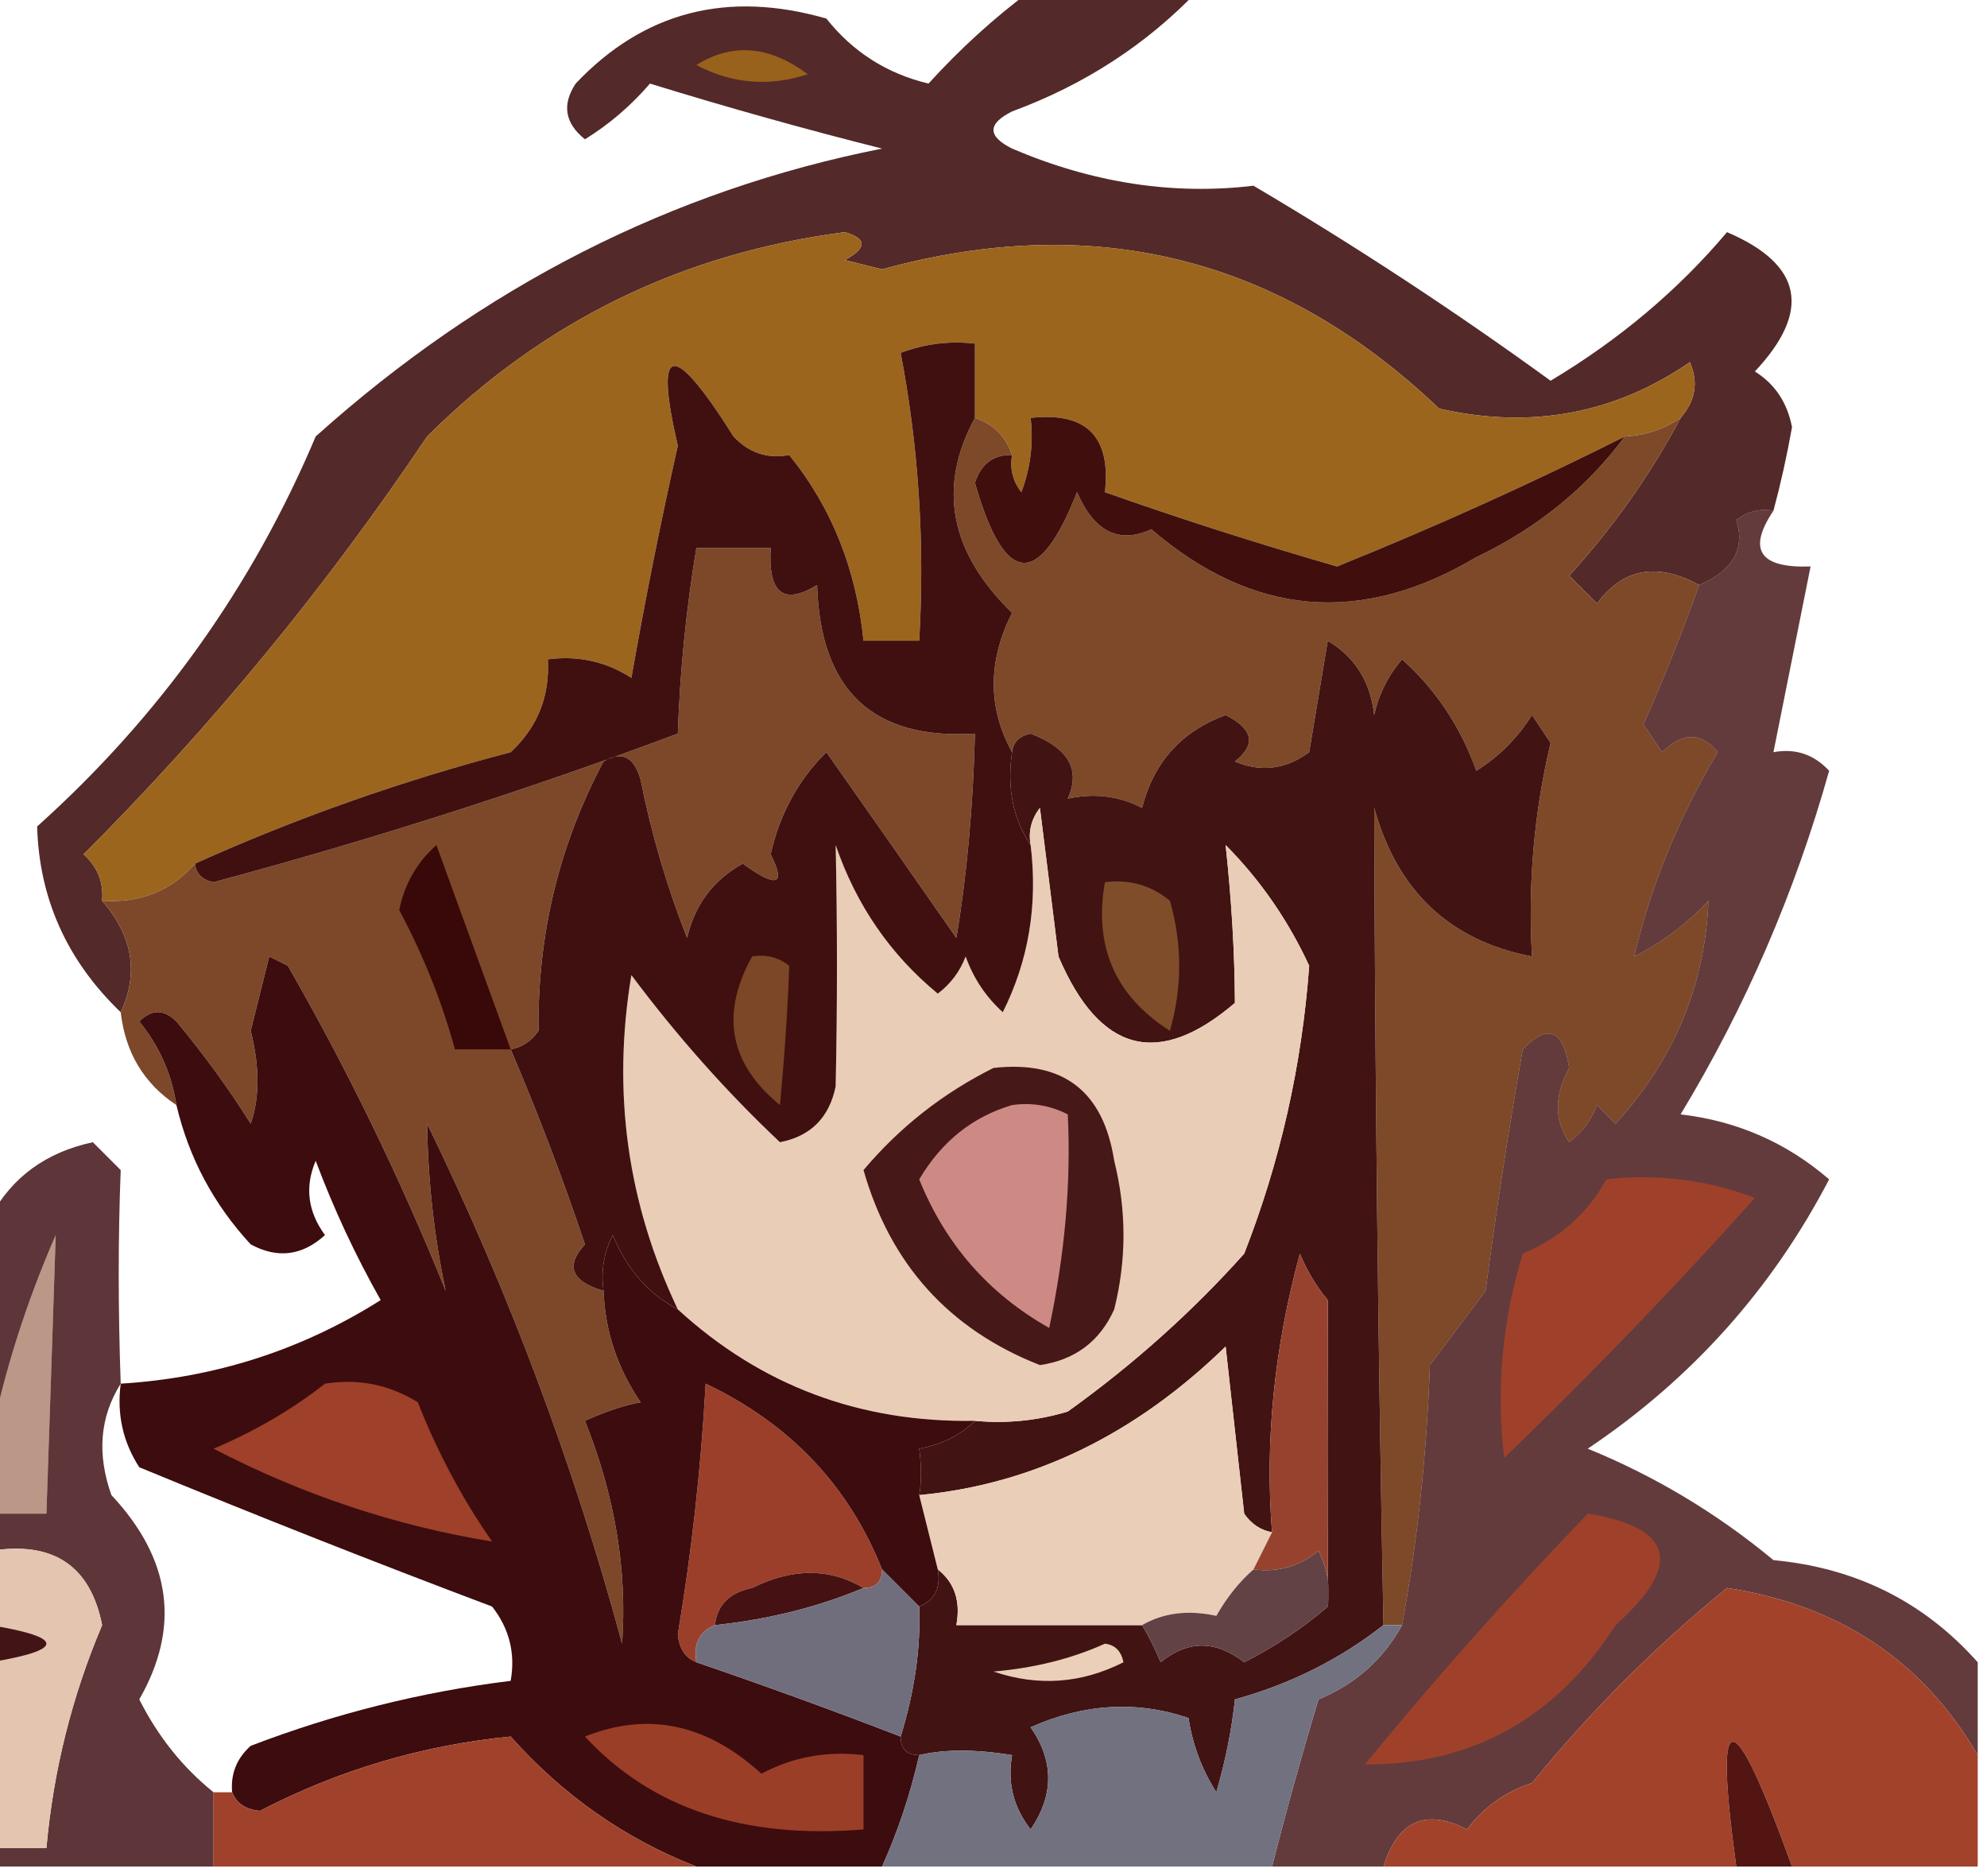
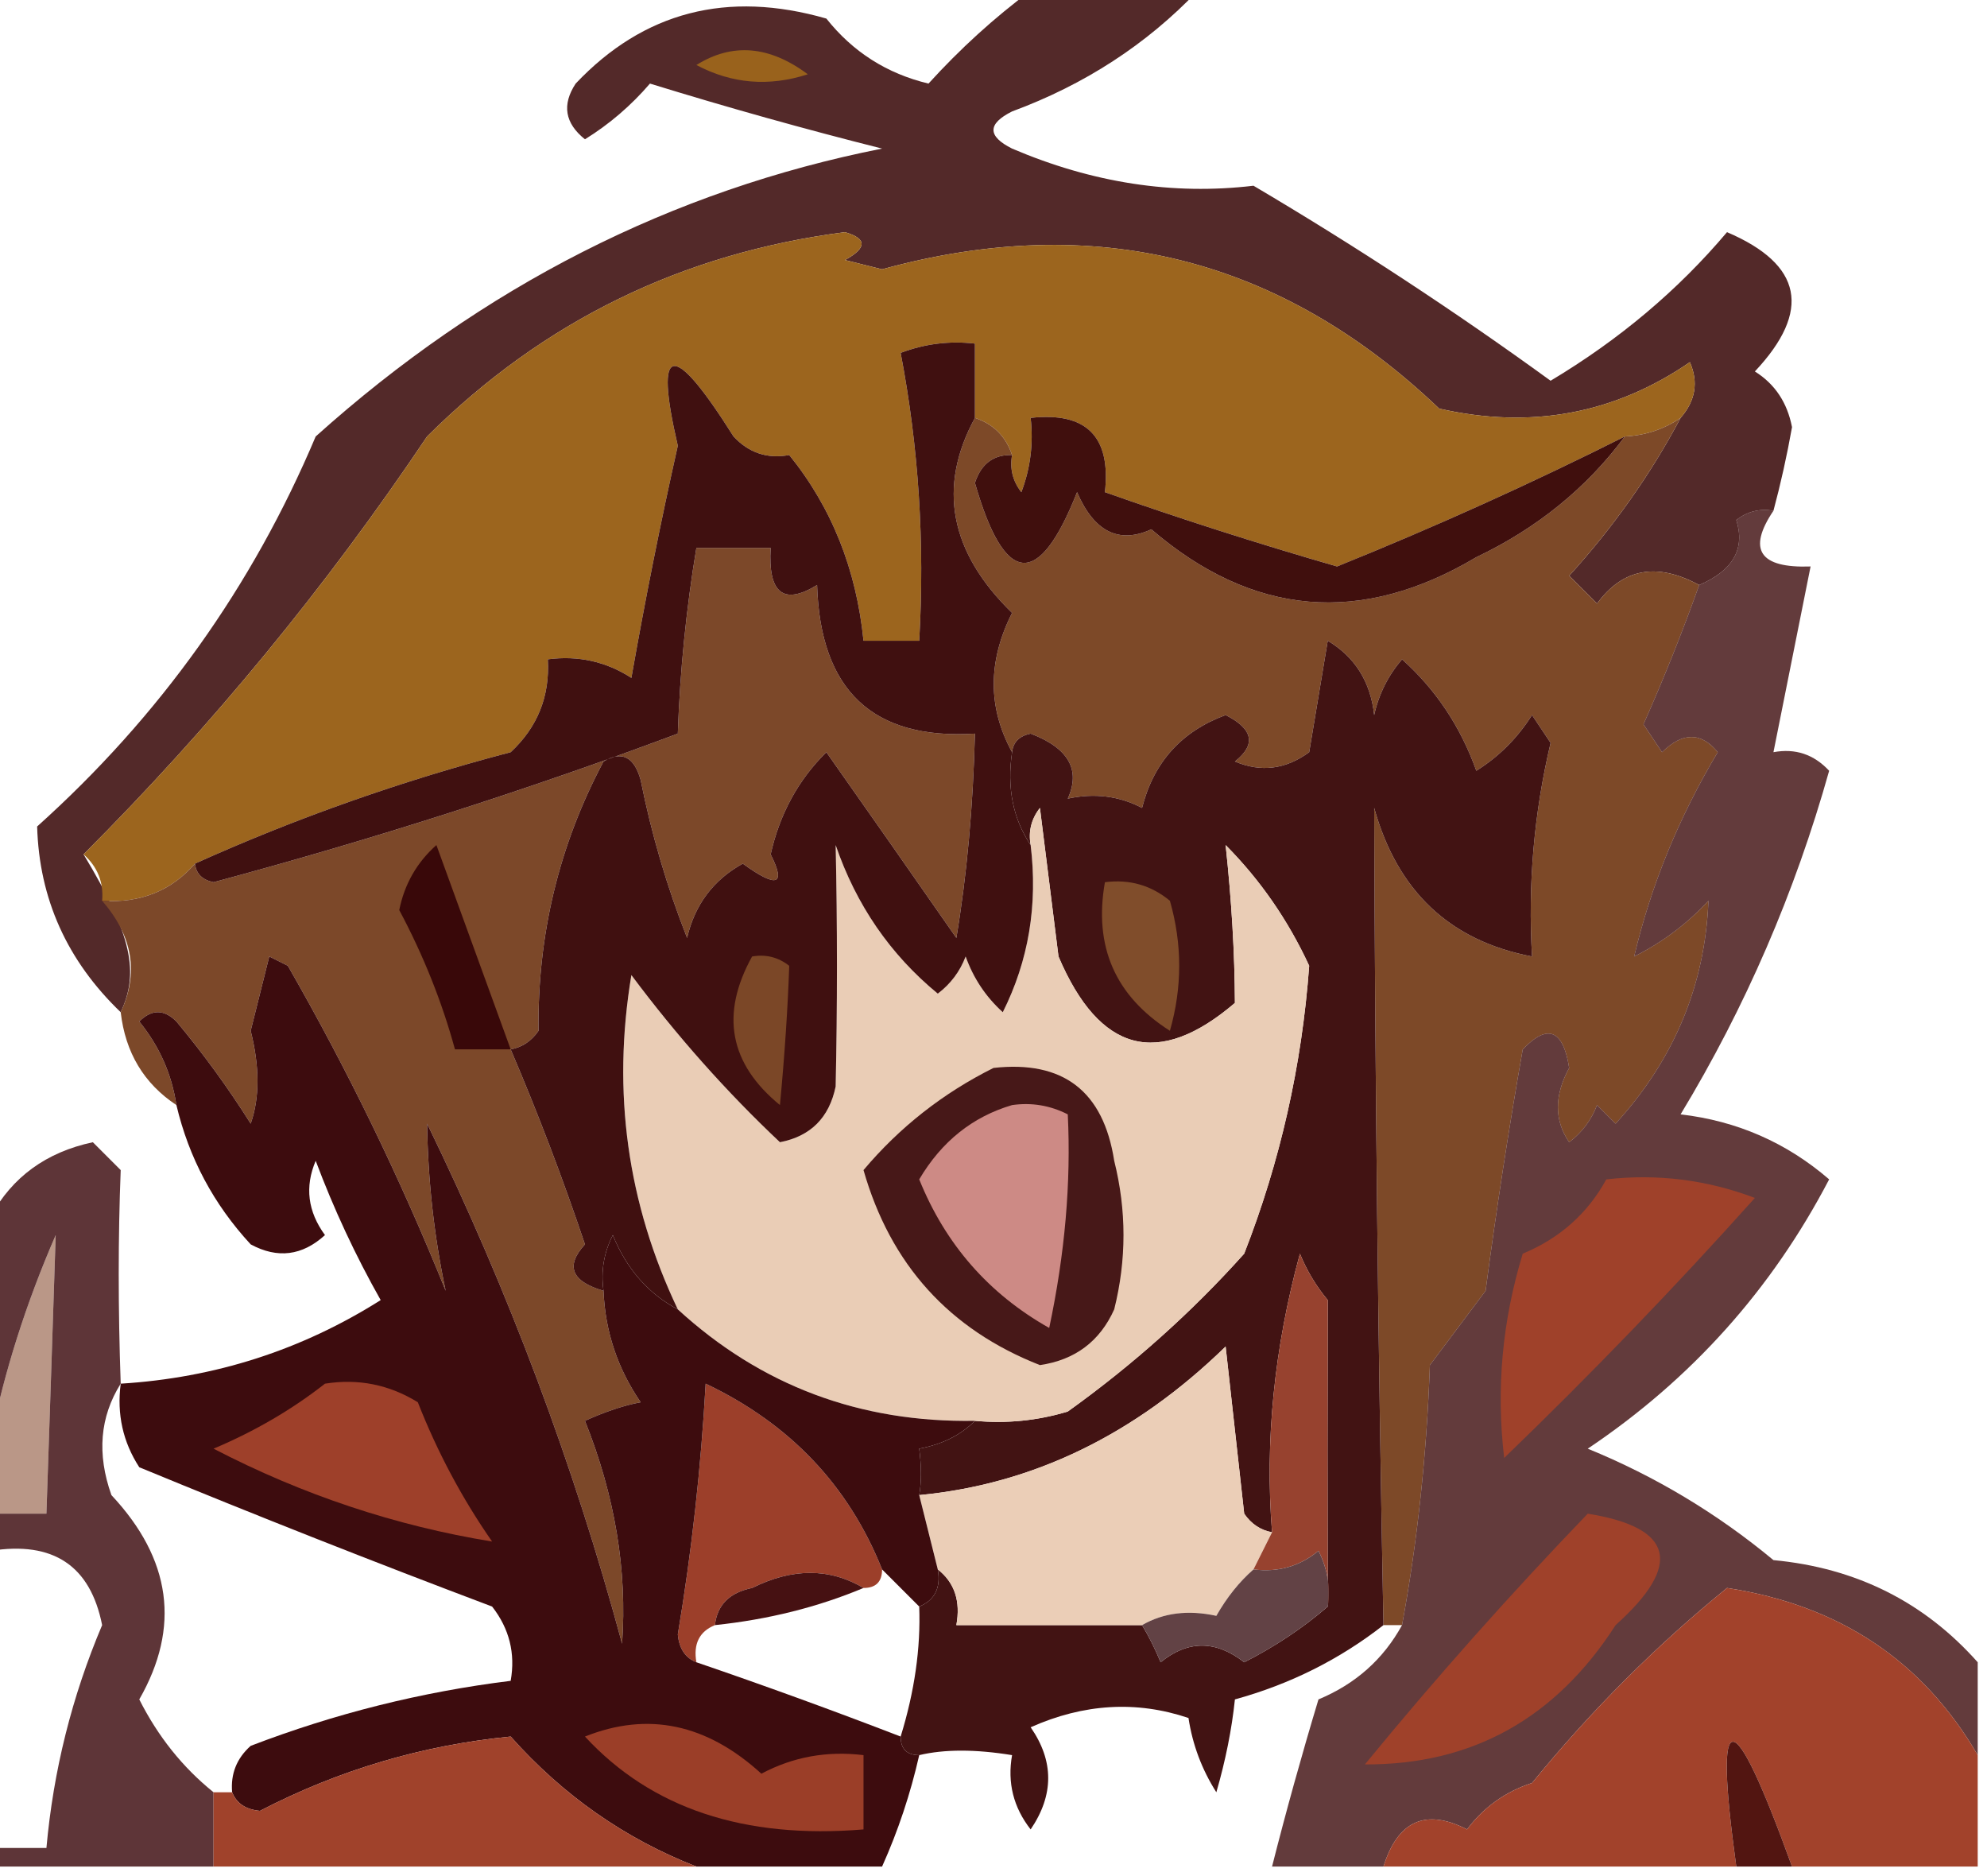
<svg xmlns="http://www.w3.org/2000/svg" version="1.1" width="107px" height="101px" style="shape-rendering:geometricPrecision; text-rendering:geometricPrecision; image-rendering:optimizeQuality; fill-rule:evenodd; clip-rule:evenodd">
  <g>
-     <path style="opacity:0.873" fill="#3b0b0b" d="M 55.5,-0.5 C 58.5,-0.5 61.5,-0.5 64.5,-0.5C 61.744,2.389 58.411,4.556 54.5,6C 53.167,6.667 53.167,7.333 54.5,8C 58.831,9.85 63.164,10.516 67.5,10C 73.004,13.251 78.338,16.751 83.5,20.5C 87.2,18.287 90.366,15.62 93,12.5C 97.065,14.236 97.565,16.736 94.5,20C 95.578,20.674 96.245,21.674 96.5,23C 96.227,24.533 95.894,26.033 95.5,27.5C 94.761,27.369 94.094,27.536 93.5,28C 93.989,29.552 93.322,30.719 91.5,31.5C 89.227,30.265 87.394,30.598 86,32.5C 85.5,32 85,31.5 84.5,31C 86.888,28.371 88.888,25.538 90.5,22.5C 91.303,21.577 91.47,20.577 91,19.5C 86.936,22.29 82.436,23.123 77.5,22C 68.954,13.856 58.954,11.356 47.5,14.5C 46.833,14.333 46.167,14.167 45.5,14C 46.696,13.346 46.696,12.846 45.5,12.5C 36.736,13.632 29.236,17.299 23,23.5C 17.559,31.607 11.392,39.107 4.5,46C 5.252,46.671 5.586,47.504 5.5,48.5C 7.151,50.402 7.484,52.402 6.5,54.5C 3.61,51.725 2.11,48.391 2,44.5C 8.588,38.587 13.588,31.587 17,23.5C 26.007,15.415 36.174,10.248 47.5,8C 43.339,6.953 39.173,5.787 35,4.5C 33.98,5.687 32.814,6.687 31.5,7.5C 30.417,6.635 30.251,5.635 31,4.5C 34.66,0.633 39.16,-0.534 44.5,1C 45.927,2.797 47.76,3.964 50,4.5C 51.709,2.621 53.542,0.954 55.5,-0.5 Z" />
+     <path style="opacity:0.873" fill="#3b0b0b" d="M 55.5,-0.5 C 58.5,-0.5 61.5,-0.5 64.5,-0.5C 61.744,2.389 58.411,4.556 54.5,6C 53.167,6.667 53.167,7.333 54.5,8C 58.831,9.85 63.164,10.516 67.5,10C 73.004,13.251 78.338,16.751 83.5,20.5C 87.2,18.287 90.366,15.62 93,12.5C 97.065,14.236 97.565,16.736 94.5,20C 95.578,20.674 96.245,21.674 96.5,23C 96.227,24.533 95.894,26.033 95.5,27.5C 94.761,27.369 94.094,27.536 93.5,28C 93.989,29.552 93.322,30.719 91.5,31.5C 89.227,30.265 87.394,30.598 86,32.5C 85.5,32 85,31.5 84.5,31C 86.888,28.371 88.888,25.538 90.5,22.5C 91.303,21.577 91.47,20.577 91,19.5C 86.936,22.29 82.436,23.123 77.5,22C 68.954,13.856 58.954,11.356 47.5,14.5C 46.833,14.333 46.167,14.167 45.5,14C 46.696,13.346 46.696,12.846 45.5,12.5C 36.736,13.632 29.236,17.299 23,23.5C 17.559,31.607 11.392,39.107 4.5,46C 7.151,50.402 7.484,52.402 6.5,54.5C 3.61,51.725 2.11,48.391 2,44.5C 8.588,38.587 13.588,31.587 17,23.5C 26.007,15.415 36.174,10.248 47.5,8C 43.339,6.953 39.173,5.787 35,4.5C 33.98,5.687 32.814,6.687 31.5,7.5C 30.417,6.635 30.251,5.635 31,4.5C 34.66,0.633 39.16,-0.534 44.5,1C 45.927,2.797 47.76,3.964 50,4.5C 51.709,2.621 53.542,0.954 55.5,-0.5 Z" />
  </g>
  <g>
    <path style="opacity:1" fill="#99621c" d="M 37.5,3.5 C 39.435,2.291 41.435,2.458 43.5,4C 41.402,4.678 39.402,4.511 37.5,3.5 Z" />
  </g>
  <g>
    <path style="opacity:1" fill="#9c651e" d="M 90.5,22.5 C 89.609,23.11 88.609,23.443 87.5,23.5C 82.453,26.034 77.286,28.367 72,30.5C 67.723,29.265 63.556,27.932 59.5,26.5C 59.833,23.5 58.5,22.167 55.5,22.5C 55.657,23.873 55.49,25.207 55,26.5C 54.536,25.906 54.369,25.239 54.5,24.5C 54.167,23.5 53.5,22.833 52.5,22.5C 52.5,21.167 52.5,19.833 52.5,18.5C 51.127,18.343 49.793,18.51 48.5,19C 49.471,24.072 49.805,29.238 49.5,34.5C 48.5,34.5 47.5,34.5 46.5,34.5C 46.114,30.651 44.781,27.318 42.5,24.5C 41.325,24.719 40.325,24.386 39.5,23.5C 36.211,18.283 35.211,18.45 36.5,24C 35.578,28.106 34.744,32.273 34,36.5C 32.644,35.62 31.144,35.286 29.5,35.5C 29.617,37.483 28.95,39.15 27.5,40.5C 21.597,42.052 15.93,44.052 10.5,46.5C 9.221,47.968 7.554,48.635 5.5,48.5C 5.586,47.504 5.252,46.671 4.5,46C 11.392,39.107 17.559,31.607 23,23.5C 29.236,17.299 36.736,13.632 45.5,12.5C 46.696,12.846 46.696,13.346 45.5,14C 46.167,14.167 46.833,14.333 47.5,14.5C 58.954,11.356 68.954,13.856 77.5,22C 82.436,23.123 86.936,22.29 91,19.5C 91.47,20.577 91.303,21.577 90.5,22.5 Z" />
  </g>
  <g>
    <path style="opacity:1" fill="#7d4928" d="M 52.5,22.5 C 53.5,22.833 54.167,23.5 54.5,24.5C 53.503,24.47 52.836,24.97 52.5,26C 54.098,31.569 55.931,31.736 58,26.5C 58.918,28.632 60.251,29.299 62,28.5C 67.463,33.191 73.296,33.691 79.5,30C 82.773,28.441 85.44,26.274 87.5,23.5C 88.609,23.443 89.609,23.11 90.5,22.5C 88.888,25.538 86.888,28.371 84.5,31C 85,31.5 85.5,32 86,32.5C 87.394,30.598 89.227,30.265 91.5,31.5C 90.606,34.011 89.606,36.511 88.5,39C 88.833,39.5 89.167,40 89.5,40.5C 90.609,39.41 91.609,39.41 92.5,40.5C 90.399,44.02 88.899,47.687 88,51.5C 89.512,50.743 90.846,49.743 92,48.5C 91.817,53.049 90.151,57.049 87,60.5C 86.667,60.167 86.333,59.833 86,59.5C 85.692,60.308 85.192,60.975 84.5,61.5C 83.691,60.319 83.691,58.986 84.5,57.5C 84.176,55.431 83.343,55.098 82,56.5C 81.24,60.819 80.573,65.152 80,69.5C 79,70.833 78,72.167 77,73.5C 76.826,78.351 76.326,83.018 75.5,87.5C 75.167,87.5 74.833,87.5 74.5,87.5C 74.213,72.661 74.046,57.995 74,43.5C 75.249,47.99 78.082,50.657 82.5,51.5C 82.272,47.609 82.606,43.776 83.5,40C 83.167,39.5 82.833,39 82.5,38.5C 81.719,39.737 80.719,40.737 79.5,41.5C 78.653,39.128 77.32,37.128 75.5,35.5C 74.749,36.376 74.249,37.376 74,38.5C 73.804,36.714 72.971,35.38 71.5,34.5C 71.167,36.5 70.833,38.5 70.5,40.5C 69.232,41.428 67.899,41.595 66.5,41C 67.654,40.086 67.487,39.253 66,38.5C 63.624,39.376 62.124,41.042 61.5,43.5C 60.268,42.855 58.935,42.689 57.5,43C 58.205,41.444 57.538,40.277 55.5,39.5C 54.893,39.624 54.56,39.957 54.5,40.5C 53.186,38.105 53.186,35.605 54.5,33C 51.14,29.724 50.473,26.224 52.5,22.5 Z" />
  </g>
  <g>
    <path style="opacity:0.799" fill="#3c0a0c" d="M 95.5,27.5 C 94.086,29.598 94.752,30.598 97.5,30.5C 96.833,33.833 96.167,37.167 95.5,40.5C 96.675,40.281 97.675,40.614 98.5,41.5C 96.657,48.062 93.99,54.229 90.5,60C 93.538,60.353 96.205,61.52 98.5,63.5C 95.406,69.428 91.073,74.261 85.5,78C 89.132,79.484 92.466,81.484 95.5,84C 99.95,84.418 103.616,86.252 106.5,89.5C 106.5,91.167 106.5,92.833 106.5,94.5C 103.548,89.426 99.048,86.426 93,85.5C 89.179,88.604 85.679,92.104 82.5,96C 81.069,96.465 79.903,97.299 79,98.5C 76.776,97.359 75.276,98.026 74.5,100.5C 72.5,100.5 70.5,100.5 68.5,100.5C 69.258,97.513 70.091,94.513 71,91.5C 72.992,90.672 74.492,89.339 75.5,87.5C 76.326,83.018 76.826,78.351 77,73.5C 78,72.167 79,70.833 80,69.5C 80.573,65.152 81.24,60.819 82,56.5C 83.343,55.098 84.176,55.431 84.5,57.5C 83.691,58.986 83.691,60.319 84.5,61.5C 85.192,60.975 85.692,60.308 86,59.5C 86.333,59.833 86.667,60.167 87,60.5C 90.151,57.049 91.817,53.049 92,48.5C 90.846,49.743 89.512,50.743 88,51.5C 88.899,47.687 90.399,44.02 92.5,40.5C 91.609,39.41 90.609,39.41 89.5,40.5C 89.167,40 88.833,39.5 88.5,39C 89.606,36.511 90.606,34.011 91.5,31.5C 93.322,30.719 93.989,29.552 93.5,28C 94.094,27.536 94.761,27.369 95.5,27.5 Z" />
  </g>
  <g>
    <path style="opacity:1" fill="#400f0d" d="M 87.5,23.5 C 85.44,26.274 82.773,28.441 79.5,30C 73.296,33.691 67.463,33.191 62,28.5C 60.251,29.299 58.918,28.632 58,26.5C 55.931,31.736 54.098,31.569 52.5,26C 52.836,24.97 53.503,24.47 54.5,24.5C 54.369,25.239 54.536,25.906 55,26.5C 55.49,25.207 55.657,23.873 55.5,22.5C 58.5,22.167 59.833,23.5 59.5,26.5C 63.556,27.932 67.723,29.265 72,30.5C 77.286,28.367 82.453,26.034 87.5,23.5 Z" />
  </g>
  <g>
    <path style="opacity:1" fill="#421313" d="M 74.5,87.5 C 72.134,89.35 69.467,90.683 66.5,91.5C 66.331,93.117 65.997,94.784 65.5,96.5C 64.719,95.271 64.219,93.938 64,92.5C 61.2,91.557 58.366,91.724 55.5,93C 56.76,94.814 56.76,96.647 55.5,98.5C 54.571,97.311 54.238,95.978 54.5,94.5C 52.525,94.178 50.858,94.178 49.5,94.5C 48.833,94.5 48.5,94.167 48.5,93.5C 49.25,91.07 49.584,88.737 49.5,86.5C 50.338,86.158 50.672,85.492 50.5,84.5C 51.404,85.209 51.737,86.209 51.5,87.5C 54.833,87.5 58.167,87.5 61.5,87.5C 61.88,88.133 62.213,88.8 62.5,89.5C 63.968,88.305 65.468,88.305 67,89.5C 68.666,88.652 70.166,87.652 71.5,86.5C 71.484,80.776 71.484,75.276 71.5,70C 70.874,69.25 70.374,68.416 70,67.5C 68.612,72.598 68.112,77.598 68.5,82.5C 67.883,82.389 67.383,82.056 67,81.5C 66.667,78.5 66.333,75.5 66,72.5C 61.123,77.249 55.623,79.916 49.5,80.5C 49.624,79.803 49.624,78.97 49.5,78C 50.737,77.768 51.737,77.268 52.5,76.5C 54.199,76.66 55.866,76.493 57.5,76C 61.016,73.48 64.183,70.647 67,67.5C 68.94,62.539 70.106,57.373 70.5,52C 69.363,49.543 67.863,47.376 66,45.5C 66.322,48.492 66.489,51.326 66.5,54C 62.379,57.523 59.212,56.689 57,51.5C 56.667,48.833 56.333,46.167 56,43.5C 55.536,44.094 55.369,44.761 55.5,45.5C 54.549,44.081 54.215,42.415 54.5,40.5C 54.56,39.957 54.893,39.624 55.5,39.5C 57.538,40.277 58.205,41.444 57.5,43C 58.935,42.689 60.268,42.855 61.5,43.5C 62.124,41.042 63.624,39.376 66,38.5C 67.487,39.253 67.654,40.086 66.5,41C 67.899,41.595 69.232,41.428 70.5,40.5C 70.833,38.5 71.167,36.5 71.5,34.5C 72.971,35.38 73.804,36.714 74,38.5C 74.249,37.376 74.749,36.376 75.5,35.5C 77.32,37.128 78.653,39.128 79.5,41.5C 80.719,40.737 81.719,39.737 82.5,38.5C 82.833,39 83.167,39.5 83.5,40C 82.606,43.776 82.272,47.609 82.5,51.5C 78.082,50.657 75.249,47.99 74,43.5C 74.046,57.995 74.213,72.661 74.5,87.5 Z" />
  </g>
  <g>
    <path style="opacity:1" fill="#7c4829" d="M 27.5,56.5 C 28.972,59.944 30.305,63.444 31.5,67C 30.434,68.159 30.767,68.992 32.5,69.5C 32.586,71.677 33.253,73.677 34.5,75.5C 33.603,75.669 32.603,76.002 31.5,76.5C 33.115,80.541 33.782,84.541 33.5,88.5C 30.897,78.862 27.397,69.528 23,60.5C 23.044,63.563 23.377,66.563 24,69.5C 21.567,63.468 18.734,57.634 15.5,52C 15.167,51.833 14.833,51.667 14.5,51.5C 14.167,52.833 13.833,54.167 13.5,55.5C 13.987,57.443 13.987,59.109 13.5,60.5C 12.289,58.578 10.956,56.745 9.5,55C 8.833,54.333 8.167,54.333 7.5,55C 8.582,56.33 9.249,57.83 9.5,59.5C 7.75,58.341 6.75,56.674 6.5,54.5C 7.484,52.402 7.151,50.402 5.5,48.5C 7.554,48.635 9.221,47.968 10.5,46.5C 10.56,47.043 10.893,47.376 11.5,47.5C 20.059,45.201 28.393,42.535 36.5,39.5C 36.616,36.14 36.949,32.807 37.5,29.5C 38.833,29.5 40.167,29.5 41.5,29.5C 41.354,31.942 42.187,32.609 44,31.5C 44.172,37.177 47.006,39.843 52.5,39.5C 52.401,43.44 52.067,47.107 51.5,50.5C 49.154,47.129 46.821,43.796 44.5,40.5C 42.988,41.991 41.988,43.824 41.5,46C 42.34,47.666 41.84,47.833 40,46.5C 38.415,47.376 37.415,48.709 37,50.5C 35.916,47.751 35.083,44.918 34.5,42C 34.15,40.742 33.483,40.409 32.5,41C 30.107,45.494 28.94,50.327 29,55.5C 28.617,56.056 28.117,56.389 27.5,56.5 Z" />
  </g>
  <g>
    <path style="opacity:1" fill="#eacdb6" d="M 52.5,76.5 C 46.313,76.605 40.979,74.605 36.5,70.5C 33.783,64.799 32.95,58.799 34,52.5C 36.456,55.788 39.122,58.788 42,61.5C 43.653,61.18 44.653,60.18 45,58.5C 45.093,54.16 45.093,49.826 45,45.5C 46.106,48.726 47.939,51.393 50.5,53.5C 51.192,52.975 51.692,52.308 52,51.5C 52.419,52.672 53.085,53.672 54,54.5C 55.392,51.722 55.892,48.722 55.5,45.5C 55.369,44.761 55.536,44.094 56,43.5C 56.333,46.167 56.667,48.833 57,51.5C 59.212,56.689 62.379,57.523 66.5,54C 66.489,51.326 66.322,48.492 66,45.5C 67.863,47.376 69.363,49.543 70.5,52C 70.106,57.373 68.94,62.539 67,67.5C 64.183,70.647 61.016,73.48 57.5,76C 55.866,76.493 54.199,76.66 52.5,76.5 Z" />
  </g>
  <g>
    <path style="opacity:1" fill="#390809" d="M 27.5,56.5 C 26.5,56.5 25.5,56.5 24.5,56.5C 23.8,53.937 22.8,51.437 21.5,49C 21.78,47.605 22.447,46.438 23.5,45.5C 24.852,49.23 26.186,52.897 27.5,56.5 Z" />
  </g>
  <g>
    <path style="opacity:1" fill="#804d2b" d="M 59.5,47.5 C 60.822,47.33 61.989,47.663 63,48.5C 63.667,50.833 63.667,53.167 63,55.5C 60.056,53.628 58.889,50.961 59.5,47.5 Z" />
  </g>
  <g>
    <path style="opacity:1" fill="#401010" d="M 52.5,22.5 C 50.473,26.224 51.14,29.724 54.5,33C 53.186,35.605 53.186,38.105 54.5,40.5C 54.215,42.415 54.549,44.081 55.5,45.5C 55.892,48.722 55.392,51.722 54,54.5C 53.085,53.672 52.419,52.672 52,51.5C 51.692,52.308 51.192,52.975 50.5,53.5C 47.939,51.393 46.106,48.726 45,45.5C 45.093,49.826 45.093,54.16 45,58.5C 44.653,60.18 43.653,61.18 42,61.5C 39.122,58.788 36.456,55.788 34,52.5C 32.95,58.799 33.783,64.799 36.5,70.5C 34.907,69.652 33.74,68.319 33,66.5C 32.517,67.448 32.35,68.448 32.5,69.5C 30.767,68.992 30.434,68.159 31.5,67C 30.305,63.444 28.972,59.944 27.5,56.5C 28.117,56.389 28.617,56.056 29,55.5C 28.94,50.327 30.107,45.494 32.5,41C 33.483,40.409 34.15,40.742 34.5,42C 35.083,44.918 35.916,47.751 37,50.5C 37.415,48.709 38.415,47.376 40,46.5C 41.84,47.833 42.34,47.666 41.5,46C 41.988,43.824 42.988,41.991 44.5,40.5C 46.821,43.796 49.154,47.129 51.5,50.5C 52.067,47.107 52.401,43.44 52.5,39.5C 47.006,39.843 44.172,37.177 44,31.5C 42.187,32.609 41.354,31.942 41.5,29.5C 40.167,29.5 38.833,29.5 37.5,29.5C 36.949,32.807 36.616,36.14 36.5,39.5C 28.393,42.535 20.059,45.201 11.5,47.5C 10.893,47.376 10.56,47.043 10.5,46.5C 15.93,44.052 21.597,42.052 27.5,40.5C 28.95,39.15 29.617,37.483 29.5,35.5C 31.144,35.286 32.644,35.62 34,36.5C 34.744,32.273 35.578,28.106 36.5,24C 35.211,18.45 36.211,18.283 39.5,23.5C 40.325,24.386 41.325,24.719 42.5,24.5C 44.781,27.318 46.114,30.651 46.5,34.5C 47.5,34.5 48.5,34.5 49.5,34.5C 49.805,29.238 49.471,24.072 48.5,19C 49.793,18.51 51.127,18.343 52.5,18.5C 52.5,19.833 52.5,21.167 52.5,22.5 Z" />
  </g>
  <g>
    <path style="opacity:1" fill="#7b4727" d="M 40.5,51.5 C 41.239,51.369 41.906,51.536 42.5,52C 42.421,54.305 42.254,56.805 42,59.5C 39.278,57.275 38.778,54.608 40.5,51.5 Z" />
  </g>
  <g>
    <path style="opacity:1" fill="#471818" d="M 53.5,57.5 C 57.251,57.082 59.418,58.749 60,62.5C 60.667,65.167 60.667,67.833 60,70.5C 59.225,72.223 57.892,73.223 56,73.5C 51.118,71.583 47.952,68.083 46.5,63C 48.444,60.692 50.777,58.859 53.5,57.5 Z" />
  </g>
  <g>
    <path style="opacity:1" fill="#cd8a85" d="M 54.5,59.5 C 55.552,59.35 56.552,59.517 57.5,60C 57.681,63.675 57.347,67.508 56.5,71.5C 53.244,69.664 50.911,66.997 49.5,63.5C 50.707,61.459 52.374,60.126 54.5,59.5 Z" />
  </g>
  <g>
    <path style="opacity:1" fill="#9f412a" d="M 86.5,63.5 C 89.247,63.187 91.913,63.52 94.5,64.5C 90.182,69.319 85.682,73.985 81,78.5C 80.561,74.789 80.894,71.122 82,67.5C 83.992,66.672 85.492,65.339 86.5,63.5 Z" />
  </g>
  <g>
    <path style="opacity:1" fill="#ebceb7" d="M 68.5,82.5 C 68.167,83.167 67.833,83.833 67.5,84.5C 66.733,85.172 66.066,86.005 65.5,87C 63.981,86.669 62.648,86.836 61.5,87.5C 58.167,87.5 54.833,87.5 51.5,87.5C 51.737,86.209 51.404,85.209 50.5,84.5C 50.167,83.167 49.833,81.833 49.5,80.5C 55.623,79.916 61.123,77.249 66,72.5C 66.333,75.5 66.667,78.5 67,81.5C 67.383,82.056 67.883,82.389 68.5,82.5 Z" />
  </g>
  <g>
    <path style="opacity:1" fill="#ba9787" d="M -0.5,81.5 C -0.5,80.167 -0.5,78.833 -0.5,77.5C 0.241,73.828 1.407,70.161 3,66.5C 2.839,71.467 2.672,76.467 2.5,81.5C 1.5,81.5 0.5,81.5 -0.5,81.5 Z" />
  </g>
  <g>
    <path style="opacity:1" fill="#9c3f2a" d="M 47.5,84.5 C 47.5,85.167 47.167,85.5 46.5,85.5C 44.673,84.418 42.673,84.418 40.5,85.5C 39.287,85.747 38.62,86.414 38.5,87.5C 37.662,87.842 37.328,88.508 37.5,89.5C 36.903,89.265 36.57,88.765 36.5,88C 37.247,83.539 37.747,79.039 38,74.5C 42.532,76.653 45.699,79.986 47.5,84.5 Z" />
  </g>
  <g>
    <path style="opacity:1" fill="#3d0c0e" d="M 32.5,69.5 C 32.35,68.448 32.517,67.448 33,66.5C 33.74,68.319 34.907,69.652 36.5,70.5C 40.979,74.605 46.313,76.605 52.5,76.5C 51.737,77.268 50.737,77.768 49.5,78C 49.624,78.97 49.624,79.803 49.5,80.5C 49.833,81.833 50.167,83.167 50.5,84.5C 50.672,85.492 50.338,86.158 49.5,86.5C 48.833,85.833 48.167,85.167 47.5,84.5C 45.699,79.986 42.532,76.653 38,74.5C 37.747,79.039 37.247,83.539 36.5,88C 36.57,88.765 36.903,89.265 37.5,89.5C 41.173,90.755 44.84,92.089 48.5,93.5C 48.5,94.167 48.833,94.5 49.5,94.5C 49.029,96.579 48.363,98.579 47.5,100.5C 44.167,100.5 40.833,100.5 37.5,100.5C 33.653,99.001 30.32,96.667 27.5,93.5C 22.743,93.965 18.243,95.299 14,97.5C 13.235,97.43 12.735,97.097 12.5,96.5C 12.414,95.504 12.748,94.671 13.5,94C 18.035,92.26 22.702,91.094 27.5,90.5C 27.762,89.022 27.429,87.689 26.5,86.5C 20.127,84.098 13.794,81.598 7.5,79C 6.62,77.644 6.286,76.144 6.5,74.5C 11.579,74.188 16.246,72.688 20.5,70C 19.144,67.602 17.977,65.102 17,62.5C 16.405,63.899 16.572,65.232 17.5,66.5C 16.277,67.614 14.944,67.781 13.5,67C 11.506,64.843 10.172,62.343 9.5,59.5C 9.249,57.83 8.582,56.33 7.5,55C 8.167,54.333 8.833,54.333 9.5,55C 10.956,56.745 12.289,58.578 13.5,60.5C 13.987,59.109 13.987,57.443 13.5,55.5C 13.833,54.167 14.167,52.833 14.5,51.5C 14.833,51.667 15.167,51.833 15.5,52C 18.734,57.634 21.567,63.468 24,69.5C 23.377,66.563 23.044,63.563 23,60.5C 27.397,69.528 30.897,78.862 33.5,88.5C 33.782,84.541 33.115,80.541 31.5,76.5C 32.603,76.002 33.603,75.669 34.5,75.5C 33.253,73.677 32.586,71.677 32.5,69.5 Z" />
  </g>
  <g>
    <path style="opacity:1" fill="#9e402a" d="M 17.5,74.5 C 19.288,74.215 20.955,74.548 22.5,75.5C 23.556,78.189 24.89,80.689 26.5,83C 21.294,82.153 16.294,80.487 11.5,78C 13.727,77.059 15.727,75.892 17.5,74.5 Z" />
  </g>
  <g>
    <path style="opacity:1" fill="#97422f" d="M 71.5,86.5 C 71.65,85.448 71.483,84.448 71,83.5C 69.989,84.337 68.822,84.67 67.5,84.5C 67.833,83.833 68.167,83.167 68.5,82.5C 68.112,77.598 68.612,72.598 70,67.5C 70.374,68.416 70.874,69.25 71.5,70C 71.484,75.276 71.484,80.776 71.5,86.5 Z" />
  </g>
  <g>
    <path style="opacity:1" fill="#9f412a" d="M 85.5,81.5 C 90.133,82.244 90.633,84.244 87,87.5C 83.769,92.527 79.269,95.027 73.5,95C 77.3,90.364 81.3,85.864 85.5,81.5 Z" />
  </g>
  <g>
    <path style="opacity:0.832" fill="#3e0d10" d="M 6.5,74.5 C 5.378,76.288 5.211,78.288 6,80.5C 9.227,83.945 9.727,87.611 7.5,91.5C 8.508,93.499 9.841,95.166 11.5,96.5C 11.5,97.833 11.5,99.167 11.5,100.5C 7.5,100.5 3.5,100.5 -0.5,100.5C -0.5,100.167 -0.5,99.833 -0.5,99.5C 0.5,99.5 1.5,99.5 2.5,99.5C 2.872,95.345 3.872,91.345 5.5,87.5C 4.865,84.297 2.865,82.964 -0.5,83.5C -0.5,82.833 -0.5,82.167 -0.5,81.5C 0.5,81.5 1.5,81.5 2.5,81.5C 2.672,76.467 2.839,71.467 3,66.5C 1.407,70.161 0.241,73.828 -0.5,77.5C -0.5,73.5 -0.5,69.5 -0.5,65.5C 0.659,63.369 2.492,62.036 5,61.5C 5.5,62 6,62.5 6.5,63C 6.358,66.621 6.358,70.455 6.5,74.5 Z" />
  </g>
  <g>
-     <path style="opacity:1" fill="#e3c5b0" d="M -0.5,83.5 C 2.865,82.964 4.865,84.297 5.5,87.5C 3.872,91.345 2.872,95.345 2.5,99.5C 1.5,99.5 0.5,99.5 -0.5,99.5C -0.5,96.167 -0.5,92.833 -0.5,89.5C 3.5,88.833 3.5,88.167 -0.5,87.5C -0.5,86.167 -0.5,84.833 -0.5,83.5 Z" />
-   </g>
+     </g>
  <g>
    <path style="opacity:1" fill="#461112" d="M 46.5,85.5 C 44.039,86.531 41.373,87.198 38.5,87.5C 38.62,86.414 39.287,85.747 40.5,85.5C 42.673,84.418 44.673,84.418 46.5,85.5 Z" />
  </g>
  <g>
    <path style="opacity:1" fill="#a2422b" d="M 106.5,94.5 C 106.5,96.5 106.5,98.5 106.5,100.5C 103.167,100.5 99.833,100.5 96.5,100.5C 93.262,91.539 92.262,91.539 93.5,100.5C 87.167,100.5 80.833,100.5 74.5,100.5C 75.276,98.026 76.776,97.359 79,98.5C 79.903,97.299 81.069,96.465 82.5,96C 85.679,92.104 89.179,88.604 93,85.5C 99.048,86.426 103.548,89.426 106.5,94.5 Z" />
  </g>
  <g>
-     <path style="opacity:1" fill="#706e7d" d="M 47.5,84.5 C 48.167,85.167 48.833,85.833 49.5,86.5C 49.584,88.737 49.25,91.07 48.5,93.5C 44.84,92.089 41.173,90.755 37.5,89.5C 37.328,88.508 37.662,87.842 38.5,87.5C 41.373,87.198 44.039,86.531 46.5,85.5C 47.167,85.5 47.5,85.167 47.5,84.5 Z" />
-   </g>
+     </g>
  <g>
-     <path style="opacity:1" fill="#431416" d="M -0.5,87.5 C 3.5,88.167 3.5,88.833 -0.5,89.5C -0.5,88.833 -0.5,88.167 -0.5,87.5 Z" />
-   </g>
+     </g>
  <g>
    <path style="opacity:1" fill="#624245" d="M 71.5,86.5 C 70.166,87.652 68.666,88.652 67,89.5C 65.468,88.305 63.968,88.305 62.5,89.5C 62.213,88.8 61.88,88.133 61.5,87.5C 62.648,86.836 63.981,86.669 65.5,87C 66.066,86.005 66.733,85.172 67.5,84.5C 68.822,84.67 69.989,84.337 71,83.5C 71.483,84.448 71.65,85.448 71.5,86.5 Z" />
  </g>
  <g>
-     <path style="opacity:1" fill="#ebcfb8" d="M 59.5,88.5 C 60.043,88.56 60.376,88.893 60.5,89.5C 58.235,90.647 55.902,90.814 53.5,90C 55.708,89.809 57.708,89.309 59.5,88.5 Z" />
-   </g>
+     </g>
  <g>
-     <path style="opacity:1" fill="#717180" d="M 74.5,87.5 C 74.833,87.5 75.167,87.5 75.5,87.5C 74.492,89.339 72.992,90.672 71,91.5C 70.091,94.513 69.258,97.513 68.5,100.5C 61.5,100.5 54.5,100.5 47.5,100.5C 48.363,98.579 49.029,96.579 49.5,94.5C 50.858,94.178 52.525,94.178 54.5,94.5C 54.238,95.978 54.571,97.311 55.5,98.5C 56.76,96.647 56.76,94.814 55.5,93C 58.366,91.724 61.2,91.557 64,92.5C 64.219,93.938 64.719,95.271 65.5,96.5C 65.997,94.784 66.331,93.117 66.5,91.5C 69.467,90.683 72.134,89.35 74.5,87.5 Z" />
-   </g>
+     </g>
  <g>
    <path style="opacity:1" fill="#9b3e28" d="M 31.5,93.5 C 34.889,92.145 38.056,92.811 41,95.5C 42.7,94.594 44.533,94.261 46.5,94.5C 46.5,95.833 46.5,97.167 46.5,98.5C 40.068,99.032 35.068,97.365 31.5,93.5 Z" />
  </g>
  <g>
    <path style="opacity:1" fill="#a0422b" d="M 37.5,100.5 C 28.833,100.5 20.167,100.5 11.5,100.5C 11.5,99.167 11.5,97.833 11.5,96.5C 11.833,96.5 12.167,96.5 12.5,96.5C 12.735,97.097 13.235,97.43 14,97.5C 18.243,95.299 22.743,93.965 27.5,93.5C 30.32,96.667 33.653,99.001 37.5,100.5 Z" />
  </g>
  <g>
    <path style="opacity:1" fill="#521511" d="M 96.5,100.5 C 95.5,100.5 94.5,100.5 93.5,100.5C 92.262,91.539 93.262,91.539 96.5,100.5 Z" />
  </g>
</svg>